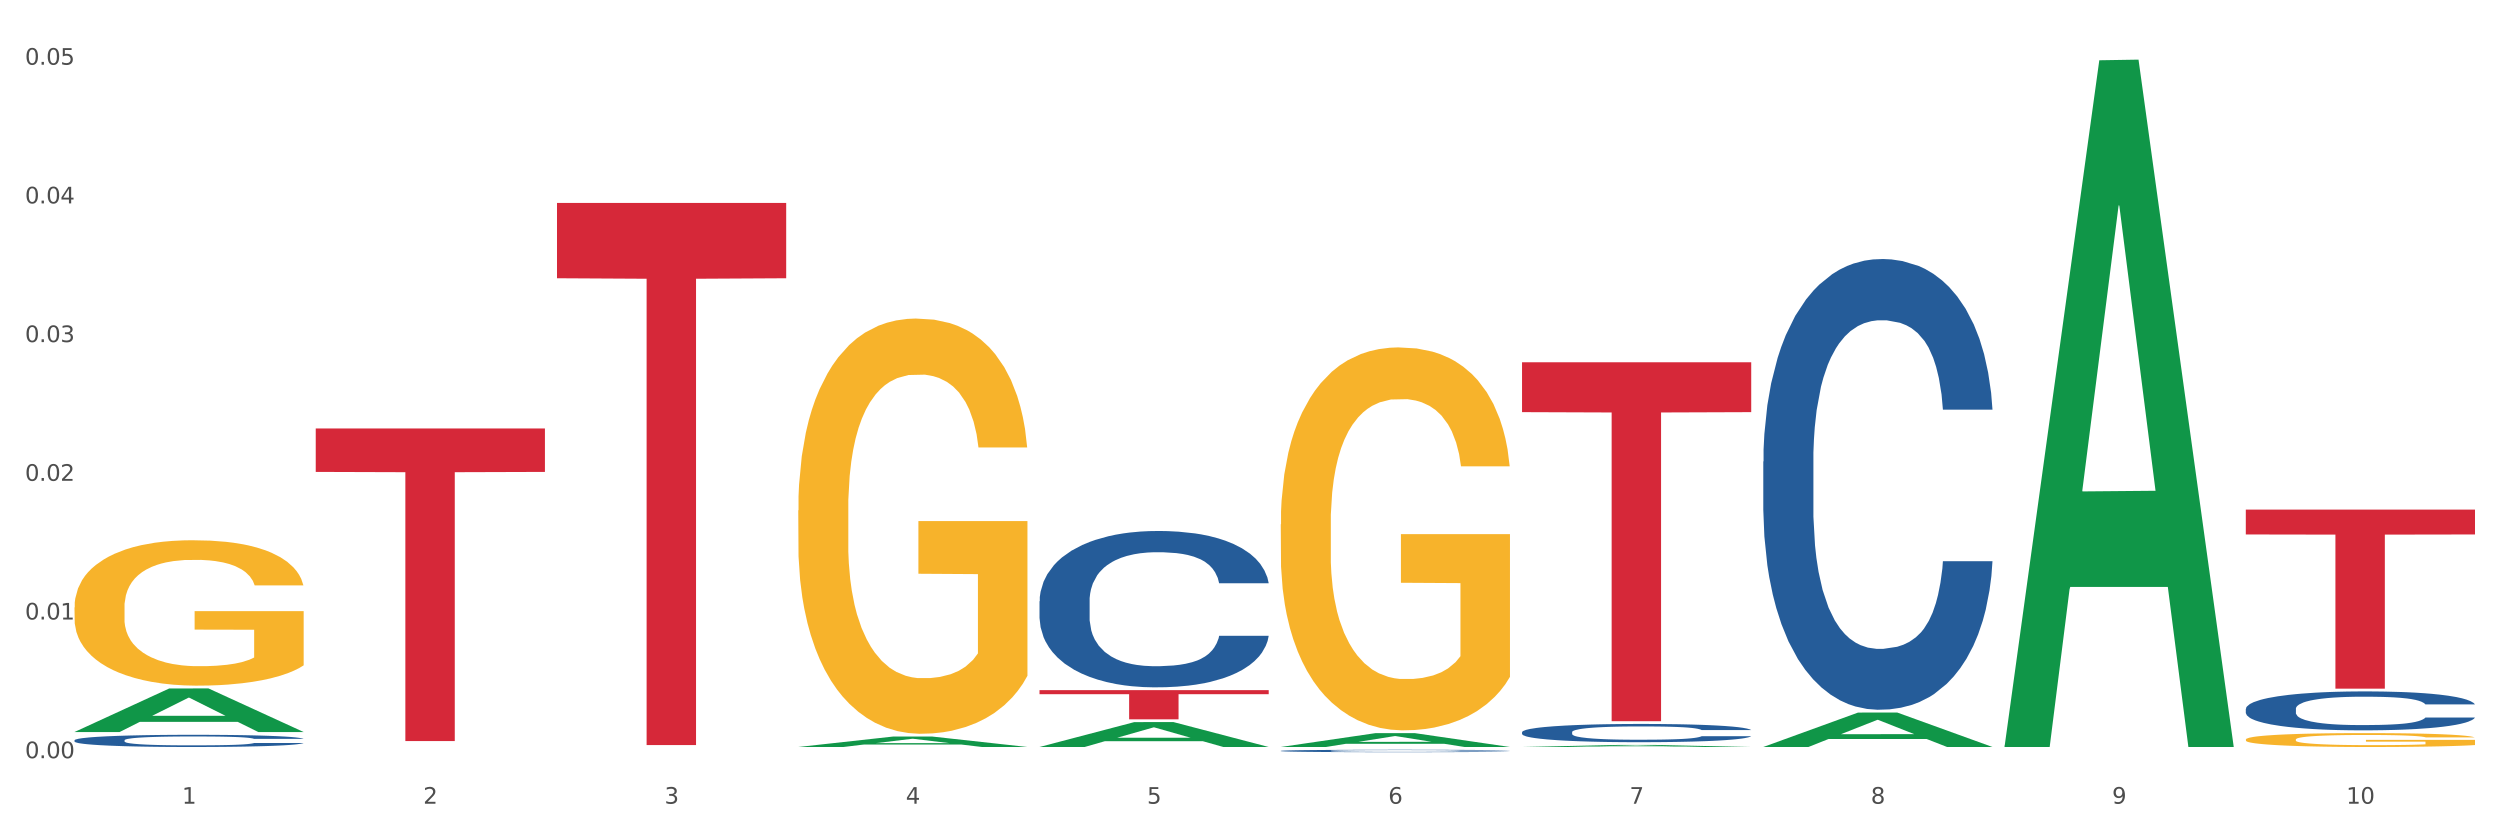
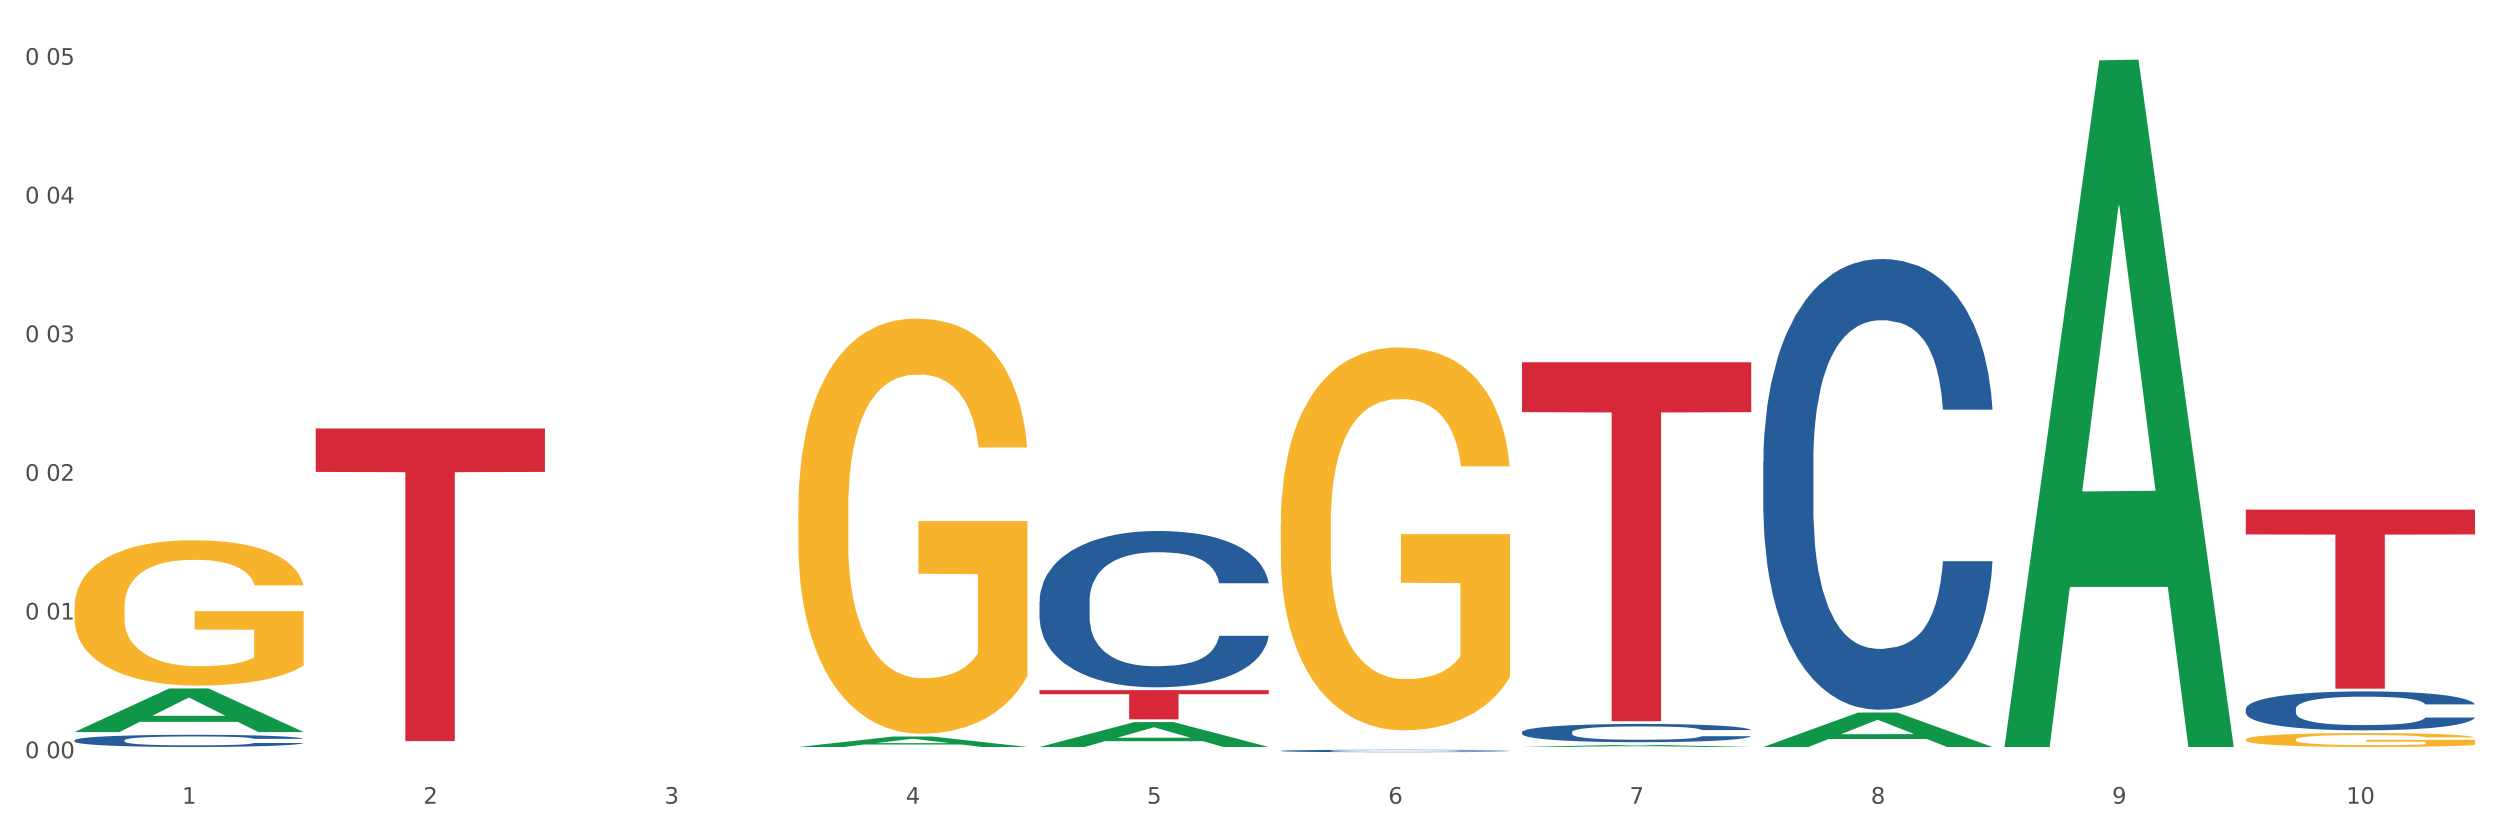
<svg xmlns="http://www.w3.org/2000/svg" xmlns:xlink="http://www.w3.org/1999/xlink" width="1080pt" height="360pt" viewBox="0 0 1080 360" version="1.1">
  <rect x="0" y="0" width="1080" height="360" fill="#333333" stroke="none" />
  <defs>
    <style type="text/css">*{stroke-linejoin: round; stroke-linecap: butt}</style>
  </defs>
  <g id="figure_1">
    <g id="patch_1">
      <path d="M 0 360  L 1080 360  L 1080 0  L 0 0  z " style="fill: #ffffff; stroke: #ffffff; stroke-linejoin: miter" />
    </g>
    <g id="axes_1">
      <g id="matplotlib.axis_1">
        <g id="xtick_1">
          <g id="text_1">
            <g style="fill: #4d4d4d" transform="translate(78.627 347.204) scale(0.096 -0.096)">
              <defs>
                <path id="DejaVuSans-31" d="M 794 531  L 1825 531  L 1825 4091  L 703 3866  L 703 4441  L 1819 4666  L 2450 4666  L 2450 531  L 3481 531  L 3481 0  L 794 0  L 794 531  z " transform="scale(0.016)" />
              </defs>
              <use xlink:href="#DejaVuSans-31" />
            </g>
          </g>
        </g>
        <g id="xtick_2">
          <g id="text_2">
            <g style="fill: #4d4d4d" transform="translate(182.851 347.204) scale(0.096 -0.096)">
              <defs>
                <path id="DejaVuSans-32" d="M 1228 531  L 3431 531  L 3431 0  L 469 0  L 469 531  Q 828 903 1448 1529  Q 2069 2156 2228 2338  Q 2531 2678 2651 2914  Q 2772 3150 2772 3378  Q 2772 3750 2511 3984  Q 2250 4219 1831 4219  Q 1534 4219 1204 4116  Q 875 4013 500 3803  L 500 4441  Q 881 4594 1212 4672  Q 1544 4750 1819 4750  Q 2544 4750 2975 4387  Q 3406 4025 3406 3419  Q 3406 3131 3298 2873  Q 3191 2616 2906 2266  Q 2828 2175 2409 1742  Q 1991 1309 1228 531  z " transform="scale(0.016)" />
              </defs>
              <use xlink:href="#DejaVuSans-32" />
            </g>
          </g>
        </g>
        <g id="xtick_3">
          <g id="text_3">
            <g style="fill: #4d4d4d" transform="translate(287.074 347.204) scale(0.096 -0.096)">
              <defs>
                <path id="DejaVuSans-33" d="M 2597 2516  Q 3050 2419 3304 2112  Q 3559 1806 3559 1356  Q 3559 666 3084 287  Q 2609 -91 1734 -91  Q 1441 -91 1130 -33  Q 819 25 488 141  L 488 750  Q 750 597 1062 519  Q 1375 441 1716 441  Q 2309 441 2620 675  Q 2931 909 2931 1356  Q 2931 1769 2642 2001  Q 2353 2234 1838 2234  L 1294 2234  L 1294 2753  L 1863 2753  Q 2328 2753 2575 2939  Q 2822 3125 2822 3475  Q 2822 3834 2567 4026  Q 2313 4219 1838 4219  Q 1578 4219 1281 4162  Q 984 4106 628 3988  L 628 4550  Q 988 4650 1302 4700  Q 1616 4750 1894 4750  Q 2613 4750 3031 4423  Q 3450 4097 3450 3541  Q 3450 3153 3228 2886  Q 3006 2619 2597 2516  z " transform="scale(0.016)" />
              </defs>
              <use xlink:href="#DejaVuSans-33" />
            </g>
          </g>
        </g>
        <g id="xtick_4">
          <g id="text_4">
            <g style="fill: #4d4d4d" transform="translate(391.298 347.204) scale(0.096 -0.096)">
              <defs>
                <path id="DejaVuSans-34" d="M 2419 4116  L 825 1625  L 2419 1625  L 2419 4116  z M 2253 4666  L 3047 4666  L 3047 1625  L 3713 1625  L 3713 1100  L 3047 1100  L 3047 0  L 2419 0  L 2419 1100  L 313 1100  L 313 1709  L 2253 4666  z " transform="scale(0.016)" />
              </defs>
              <use xlink:href="#DejaVuSans-34" />
            </g>
          </g>
        </g>
        <g id="xtick_5">
          <g id="text_5">
            <g style="fill: #4d4d4d" transform="translate(495.522 347.204) scale(0.096 -0.096)">
              <defs>
                <path id="DejaVuSans-35" d="M 691 4666  L 3169 4666  L 3169 4134  L 1269 4134  L 1269 2991  Q 1406 3038 1543 3061  Q 1681 3084 1819 3084  Q 2600 3084 3056 2656  Q 3513 2228 3513 1497  Q 3513 744 3044 326  Q 2575 -91 1722 -91  Q 1428 -91 1123 -41  Q 819 9 494 109  L 494 744  Q 775 591 1075 516  Q 1375 441 1709 441  Q 2250 441 2565 725  Q 2881 1009 2881 1497  Q 2881 1984 2565 2268  Q 2250 2553 1709 2553  Q 1456 2553 1204 2497  Q 953 2441 691 2322  L 691 4666  z " transform="scale(0.016)" />
              </defs>
              <use xlink:href="#DejaVuSans-35" />
            </g>
          </g>
        </g>
        <g id="xtick_6">
          <g id="text_6">
            <g style="fill: #4d4d4d" transform="translate(599.745 347.204) scale(0.096 -0.096)">
              <defs>
                <path id="DejaVuSans-36" d="M 2113 2584  Q 1688 2584 1439 2293  Q 1191 2003 1191 1497  Q 1191 994 1439 701  Q 1688 409 2113 409  Q 2538 409 2786 701  Q 3034 994 3034 1497  Q 3034 2003 2786 2293  Q 2538 2584 2113 2584  z M 3366 4563  L 3366 3988  Q 3128 4100 2886 4159  Q 2644 4219 2406 4219  Q 1781 4219 1451 3797  Q 1122 3375 1075 2522  Q 1259 2794 1537 2939  Q 1816 3084 2150 3084  Q 2853 3084 3261 2657  Q 3669 2231 3669 1497  Q 3669 778 3244 343  Q 2819 -91 2113 -91  Q 1303 -91 875 529  Q 447 1150 447 2328  Q 447 3434 972 4092  Q 1497 4750 2381 4750  Q 2619 4750 2861 4703  Q 3103 4656 3366 4563  z " transform="scale(0.016)" />
              </defs>
              <use xlink:href="#DejaVuSans-36" />
            </g>
          </g>
        </g>
        <g id="xtick_7">
          <g id="text_7">
            <g style="fill: #4d4d4d" transform="translate(703.969 347.204) scale(0.096 -0.096)">
              <defs>
                <path id="DejaVuSans-37" d="M 525 4666  L 3525 4666  L 3525 4397  L 1831 0  L 1172 0  L 2766 4134  L 525 4134  L 525 4666  z " transform="scale(0.016)" />
              </defs>
              <use xlink:href="#DejaVuSans-37" />
            </g>
          </g>
        </g>
        <g id="xtick_8">
          <g id="text_8">
            <g style="fill: #4d4d4d" transform="translate(808.193 347.204) scale(0.096 -0.096)">
              <defs>
                <path id="DejaVuSans-38" d="M 2034 2216  Q 1584 2216 1326 1975  Q 1069 1734 1069 1313  Q 1069 891 1326 650  Q 1584 409 2034 409  Q 2484 409 2743 651  Q 3003 894 3003 1313  Q 3003 1734 2745 1975  Q 2488 2216 2034 2216  z M 1403 2484  Q 997 2584 770 2862  Q 544 3141 544 3541  Q 544 4100 942 4425  Q 1341 4750 2034 4750  Q 2731 4750 3128 4425  Q 3525 4100 3525 3541  Q 3525 3141 3298 2862  Q 3072 2584 2669 2484  Q 3125 2378 3379 2068  Q 3634 1759 3634 1313  Q 3634 634 3220 271  Q 2806 -91 2034 -91  Q 1263 -91 848 271  Q 434 634 434 1313  Q 434 1759 690 2068  Q 947 2378 1403 2484  z M 1172 3481  Q 1172 3119 1398 2916  Q 1625 2713 2034 2713  Q 2441 2713 2670 2916  Q 2900 3119 2900 3481  Q 2900 3844 2670 4047  Q 2441 4250 2034 4250  Q 1625 4250 1398 4047  Q 1172 3844 1172 3481  z " transform="scale(0.016)" />
              </defs>
              <use xlink:href="#DejaVuSans-38" />
            </g>
          </g>
        </g>
        <g id="xtick_9">
          <g id="text_9">
            <g style="fill: #4d4d4d" transform="translate(912.416 347.204) scale(0.096 -0.096)">
              <defs>
                <path id="DejaVuSans-39" d="M 703 97  L 703 672  Q 941 559 1184 500  Q 1428 441 1663 441  Q 2288 441 2617 861  Q 2947 1281 2994 2138  Q 2813 1869 2534 1725  Q 2256 1581 1919 1581  Q 1219 1581 811 2004  Q 403 2428 403 3163  Q 403 3881 828 4315  Q 1253 4750 1959 4750  Q 2769 4750 3195 4129  Q 3622 3509 3622 2328  Q 3622 1225 3098 567  Q 2575 -91 1691 -91  Q 1453 -91 1209 -44  Q 966 3 703 97  z M 1959 2075  Q 2384 2075 2632 2365  Q 2881 2656 2881 3163  Q 2881 3666 2632 3958  Q 2384 4250 1959 4250  Q 1534 4250 1286 3958  Q 1038 3666 1038 3163  Q 1038 2656 1286 2365  Q 1534 2075 1959 2075  z " transform="scale(0.016)" />
              </defs>
              <use xlink:href="#DejaVuSans-39" />
            </g>
          </g>
        </g>
        <g id="xtick_10">
          <g id="text_10">
            <g style="fill: #4d4d4d" transform="translate(1013.586 347.204) scale(0.096 -0.096)">
              <defs>
                <path id="DejaVuSans-30" d="M 2034 4250  Q 1547 4250 1301 3770  Q 1056 3291 1056 2328  Q 1056 1369 1301 889  Q 1547 409 2034 409  Q 2525 409 2770 889  Q 3016 1369 3016 2328  Q 3016 3291 2770 3770  Q 2525 4250 2034 4250  z M 2034 4750  Q 2819 4750 3233 4129  Q 3647 3509 3647 2328  Q 3647 1150 3233 529  Q 2819 -91 2034 -91  Q 1250 -91 836 529  Q 422 1150 422 2328  Q 422 3509 836 4129  Q 1250 4750 2034 4750  z " transform="scale(0.016)" />
              </defs>
              <use xlink:href="#DejaVuSans-31" />
              <use xlink:href="#DejaVuSans-30" transform="translate(63.623 0)" />
            </g>
          </g>
        </g>
        <g id="xtick_11" />
        <g id="xtick_12" />
        <g id="xtick_13" />
        <g id="xtick_14" />
        <g id="xtick_15" />
        <g id="xtick_16" />
        <g id="xtick_17" />
        <g id="xtick_18" />
        <g id="xtick_19" />
      </g>
      <g id="matplotlib.axis_2">
        <g id="ytick_1">
          <g id="text_11">
            <g style="fill: #4d4d4d" transform="translate(10.8 327.544) scale(0.096 -0.096)">
              <defs>
-                 <path id="DejaVuSans-2e" d="M 684 794  L 1344 794  L 1344 0  L 684 0  L 684 794  z " transform="scale(0.016)" />
-               </defs>
+                 </defs>
              <use xlink:href="#DejaVuSans-30" />
              <use xlink:href="#DejaVuSans-2e" transform="translate(63.623 0)" />
              <use xlink:href="#DejaVuSans-30" transform="translate(95.41 0)" />
              <use xlink:href="#DejaVuSans-30" transform="translate(159.033 0)" />
            </g>
          </g>
        </g>
        <g id="ytick_2">
          <g id="text_12">
            <g style="fill: #4d4d4d" transform="translate(10.8 267.627) scale(0.096 -0.096)">
              <use xlink:href="#DejaVuSans-30" />
              <use xlink:href="#DejaVuSans-2e" transform="translate(63.623 0)" />
              <use xlink:href="#DejaVuSans-30" transform="translate(95.41 0)" />
              <use xlink:href="#DejaVuSans-31" transform="translate(159.033 0)" />
            </g>
          </g>
        </g>
        <g id="ytick_3">
          <g id="text_13">
            <g style="fill: #4d4d4d" transform="translate(10.8 207.709) scale(0.096 -0.096)">
              <use xlink:href="#DejaVuSans-30" />
              <use xlink:href="#DejaVuSans-2e" transform="translate(63.623 0)" />
              <use xlink:href="#DejaVuSans-30" transform="translate(95.41 0)" />
              <use xlink:href="#DejaVuSans-32" transform="translate(159.033 0)" />
            </g>
          </g>
        </g>
        <g id="ytick_4">
          <g id="text_14">
            <g style="fill: #4d4d4d" transform="translate(10.8 147.792) scale(0.096 -0.096)">
              <use xlink:href="#DejaVuSans-30" />
              <use xlink:href="#DejaVuSans-2e" transform="translate(63.623 0)" />
              <use xlink:href="#DejaVuSans-30" transform="translate(95.41 0)" />
              <use xlink:href="#DejaVuSans-33" transform="translate(159.033 0)" />
            </g>
          </g>
        </g>
        <g id="ytick_5">
          <g id="text_15">
            <g style="fill: #4d4d4d" transform="translate(10.8 87.875) scale(0.096 -0.096)">
              <use xlink:href="#DejaVuSans-30" />
              <use xlink:href="#DejaVuSans-2e" transform="translate(63.623 0)" />
              <use xlink:href="#DejaVuSans-30" transform="translate(95.41 0)" />
              <use xlink:href="#DejaVuSans-34" transform="translate(159.033 0)" />
            </g>
          </g>
        </g>
        <g id="ytick_6">
          <g id="text_16">
            <g style="fill: #4d4d4d" transform="translate(10.8 27.958) scale(0.096 -0.096)">
              <use xlink:href="#DejaVuSans-30" />
              <use xlink:href="#DejaVuSans-2e" transform="translate(63.623 0)" />
              <use xlink:href="#DejaVuSans-30" transform="translate(95.41 0)" />
              <use xlink:href="#DejaVuSans-35" transform="translate(159.033 0)" />
            </g>
          </g>
        </g>
        <g id="ytick_7" />
        <g id="ytick_8" />
        <g id="ytick_9" />
        <g id="ytick_10" />
        <g id="ytick_11" />
      </g>
      <g id="PolyCollection_1">
        <path d="M 32.175 316.204  L 32.277 316.186  L 73.107 297.413  L 90.051 297.396  L 131.187 316.24  L 111.589 316.24  L 102.709 311.851  L 60.552 311.851  L 60.246 311.922  L 51.671 316.24  L 32.175 316.24  L 32.175 316.204  L 65.86 309.233  L 97.401 309.215  L 81.783 301.412  L 81.579 301.377  L 81.375 301.43  L 65.758 309.215  L 65.86 309.233  L 32.175 316.204  z " clip-path="url(#pbb2da0d01f)" style="fill: #109648" />
        <path d="M 657.517 316.289  L 657.634 316.282  L 657.634 316.08  L 657.985 315.807  L 659.272 315.303  L 660.911 314.922  L 663.72 314.475  L 665.241 314.288  L 667.231 314.079  L 671.327 313.741  L 676.008 313.453  L 679.285 313.295  L 681.743 313.194  L 687.244 313.014  L 690.404 312.935  L 693.681 312.87  L 696.49 312.827  L 701.171 312.777  L 704.916 312.755  L 709.247 312.748  L 712.875 312.755  L 717.673 312.784  L 724.695 312.87  L 727.387 312.921  L 731.015 313.007  L 734.76 313.122  L 737.803 313.237  L 741.314 313.403  L 744.943 313.619  L 748.454 313.892  L 750.911 314.144  L 752.901 314.41  L 754.657 314.734  L 755.944 315.087  L 756.529 315.382  L 735.112 315.382  L 734.526 315.116  L 733.356 314.828  L 732.186 314.634  L 730.898 314.475  L 728.909 314.295  L 727.153 314.18  L 724.227 314.043  L 721.535 313.957  L 719.312 313.907  L 716.62 313.863  L 710.885 313.82  L 706.789 313.82  L 704.214 313.835  L 701.054 313.871  L 698.362 313.921  L 695.202 314.007  L 692.745 314.101  L 690.287 314.223  L 688.882 314.31  L 686.776 314.468  L 685.371 314.598  L 683.499 314.821  L 682.445 314.979  L 680.573 315.389  L 679.754 315.692  L 679.402 315.9  L 679.168 316.131  L 679.168 317.254  L 679.871 317.758  L 680.456 317.973  L 681.392 318.218  L 683.148 318.535  L 685.722 318.844  L 688.414 319.068  L 690.638 319.204  L 692.745 319.305  L 694.851 319.384  L 697.426 319.456  L 699.533 319.499  L 702.693 319.543  L 706.438 319.564  L 709.364 319.564  L 715.332 319.528  L 718.024 319.492  L 720.599 319.442  L 723.408 319.363  L 725.632 319.276  L 726.919 319.212  L 729.026 319.075  L 730.664 318.931  L 732.069 318.765  L 733.005 318.621  L 734.058 318.405  L 734.877 318.161  L 735.112 318.031  L 756.529 318.031  L 756.061 318.29  L 755.242 318.542  L 753.603 318.88  L 752.316 319.075  L 750.326 319.312  L 748.22 319.514  L 745.294 319.737  L 742.602 319.903  L 739.793 320.046  L 736.75 320.176  L 731.249 320.356  L 729.26 320.406  L 725.046 320.493  L 721.769 320.543  L 716.971 320.594  L 712.055 320.622  L 706.906 320.629  L 702.341 320.615  L 697.309 320.572  L 694.149 320.529  L 690.638 320.464  L 686.542 320.363  L 682.679 320.241  L 679.051 320.097  L 675.657 319.931  L 672.497 319.744  L 668.401 319.435  L 665.358 319.132  L 663.134 318.852  L 661.613 318.614  L 660.091 318.312  L 659.272 318.103  L 657.985 317.599  L 657.517 317.131  L 657.517 316.289  z " clip-path="url(#pbb2da0d01f)" style="fill: #255c99" />
        <path d="M 761.74 199.388  L 761.857 199.211  L 761.857 194.231  L 762.208 187.473  L 763.496 175.025  L 765.134 165.6  L 767.943 154.574  L 769.465 149.95  L 771.454 144.793  L 775.551 136.435  L 780.232 129.321  L 783.509 125.409  L 785.967 122.919  L 791.467 118.473  L 794.627 116.517  L 797.904 114.916  L 800.713 113.849  L 805.395 112.605  L 809.14 112.071  L 813.47 111.893  L 817.098 112.071  L 821.897 112.782  L 828.919 114.916  L 831.611 116.161  L 835.239 118.295  L 838.984 121.141  L 842.027 123.986  L 845.538 128.076  L 849.166 133.411  L 852.677 140.169  L 855.135 146.393  L 857.125 152.973  L 858.88 160.976  L 860.168 169.69  L 860.753 176.981  L 839.335 176.981  L 838.75 170.401  L 837.58 163.288  L 836.409 158.486  L 835.122 154.574  L 833.132 150.128  L 831.377 147.283  L 828.451 143.904  L 825.759 141.77  L 823.535 140.525  L 820.843 139.458  L 815.109 138.391  L 811.012 138.391  L 808.438 138.746  L 805.278 139.636  L 802.586 140.88  L 799.426 143.015  L 796.968 145.326  L 794.51 148.35  L 793.106 150.484  L 790.999 154.396  L 789.595 157.597  L 787.722 163.11  L 786.669 167.022  L 784.796 177.159  L 783.977 184.628  L 783.626 189.785  L 783.392 195.476  L 783.392 223.218  L 784.094 235.667  L 784.679 241.002  L 785.616 247.048  L 787.371 254.873  L 789.946 262.52  L 792.638 268.033  L 794.862 271.412  L 796.968 273.901  L 799.075 275.858  L 801.65 277.636  L 803.756 278.703  L 806.916 279.77  L 810.661 280.304  L 813.587 280.304  L 819.556 279.414  L 822.248 278.525  L 824.823 277.28  L 827.632 275.324  L 829.855 273.19  L 831.143 271.59  L 833.249 268.211  L 834.888 264.654  L 836.292 260.564  L 837.229 257.007  L 838.282 251.672  L 839.101 245.626  L 839.335 242.425  L 860.753 242.425  L 860.285 248.827  L 859.465 255.051  L 857.827 263.409  L 856.539 268.211  L 854.55 274.079  L 852.443 279.059  L 849.517 284.572  L 846.825 288.662  L 844.017 292.219  L 840.974 295.42  L 835.473 299.865  L 833.483 301.11  L 829.27 303.244  L 825.993 304.489  L 821.195 305.734  L 816.279 306.445  L 811.13 306.623  L 806.565 306.268  L 801.533 305.201  L 798.373 304.134  L 794.862 302.533  L 790.765 300.043  L 786.903 297.02  L 783.275 293.463  L 779.881 289.373  L 776.721 284.749  L 772.625 277.103  L 769.582 269.633  L 767.358 262.698  L 765.837 256.829  L 764.315 249.36  L 763.496 244.203  L 762.208 231.754  L 761.74 220.195  L 761.74 199.388  z " clip-path="url(#pbb2da0d01f)" style="fill: #255c99" />
        <path d="M 970.188 306.245  L 970.305 306.23  L 970.305 305.8  L 970.656 305.216  L 971.943 304.141  L 973.582 303.327  L 976.39 302.374  L 977.912 301.975  L 979.902 301.529  L 983.998 300.807  L 988.679 300.193  L 991.956 299.855  L 994.414 299.64  L 999.915 299.256  L 1003.075 299.087  L 1006.352 298.949  L 1009.161 298.856  L 1013.842 298.749  L 1017.587 298.703  L 1021.917 298.687  L 1025.546 298.703  L 1030.344 298.764  L 1037.366 298.949  L 1040.058 299.056  L 1043.686 299.24  L 1047.431 299.486  L 1050.474 299.732  L 1053.985 300.085  L 1057.613 300.546  L 1061.125 301.13  L 1063.582 301.667  L 1065.572 302.236  L 1067.327 302.927  L 1068.615 303.68  L 1069.2 304.31  L 1047.782 304.31  L 1047.197 303.741  L 1046.027 303.127  L 1044.857 302.712  L 1043.569 302.374  L 1041.58 301.99  L 1039.824 301.744  L 1036.898 301.452  L 1034.206 301.268  L 1031.983 301.161  L 1029.291 301.068  L 1023.556 300.976  L 1019.46 300.976  L 1016.885 301.007  L 1013.725 301.084  L 1011.033 301.191  L 1007.873 301.376  L 1005.415 301.575  L 1002.958 301.836  L 1001.553 302.021  L 999.447 302.359  L 998.042 302.635  L 996.17 303.111  L 995.116 303.449  L 993.244 304.325  L 992.424 304.97  L 992.073 305.416  L 991.839 305.907  L 991.839 308.304  L 992.541 309.379  L 993.127 309.84  L 994.063 310.362  L 995.818 311.038  L 998.393 311.698  L 1001.085 312.175  L 1003.309 312.466  L 1005.415 312.681  L 1007.522 312.85  L 1010.097 313.004  L 1012.203 313.096  L 1015.363 313.188  L 1019.109 313.234  L 1022.035 313.234  L 1028.003 313.158  L 1030.695 313.081  L 1033.27 312.973  L 1036.079 312.804  L 1038.303 312.62  L 1039.59 312.482  L 1041.697 312.19  L 1043.335 311.883  L 1044.739 311.529  L 1045.676 311.222  L 1046.729 310.761  L 1047.548 310.239  L 1047.782 309.963  L 1069.2 309.963  L 1068.732 310.516  L 1067.913 311.053  L 1066.274 311.775  L 1064.987 312.19  L 1062.997 312.697  L 1060.89 313.127  L 1057.965 313.603  L 1055.273 313.956  L 1052.464 314.264  L 1049.421 314.54  L 1043.92 314.924  L 1041.931 315.032  L 1037.717 315.216  L 1034.44 315.324  L 1029.642 315.431  L 1024.726 315.493  L 1019.577 315.508  L 1015.012 315.477  L 1009.98 315.385  L 1006.82 315.293  L 1003.309 315.155  L 999.212 314.94  L 995.35 314.678  L 991.722 314.371  L 988.328 314.018  L 985.168 313.618  L 981.072 312.958  L 978.029 312.313  L 975.805 311.714  L 974.284 311.207  L 972.762 310.562  L 971.943 310.116  L 970.656 309.041  L 970.188 308.042  L 970.188 306.245  z " clip-path="url(#pbb2da0d01f)" style="fill: #255c99" />
        <path d="M 32.175 319.801  L 32.292 319.796  L 32.292 319.661  L 32.643 319.478  L 33.931 319.141  L 35.569 318.886  L 38.378 318.588  L 39.899 318.462  L 41.889 318.323  L 45.985 318.096  L 50.667 317.904  L 53.944 317.798  L 56.401 317.731  L 61.902 317.61  L 65.062 317.557  L 68.339 317.514  L 71.148 317.485  L 75.829 317.451  L 79.575 317.437  L 83.905 317.432  L 87.533 317.437  L 92.331 317.456  L 99.354 317.514  L 102.045 317.548  L 105.674 317.605  L 109.419 317.682  L 112.462 317.759  L 115.973 317.87  L 119.601 318.015  L 123.112 318.198  L 125.57 318.366  L 127.559 318.544  L 129.315 318.761  L 130.602 318.997  L 131.187 319.194  L 109.77 319.194  L 109.185 319.016  L 108.014 318.823  L 106.844 318.693  L 105.557 318.588  L 103.567 318.467  L 101.811 318.39  L 98.886 318.299  L 96.194 318.241  L 93.97 318.207  L 91.278 318.178  L 85.543 318.149  L 81.447 318.149  L 78.872 318.159  L 75.712 318.183  L 73.021 318.217  L 69.861 318.275  L 67.403 318.337  L 64.945 318.419  L 63.541 318.477  L 61.434 318.583  L 60.03 318.669  L 58.157 318.819  L 57.104 318.925  L 55.231 319.199  L 54.412 319.401  L 54.061 319.541  L 53.827 319.695  L 53.827 320.446  L 54.529 320.783  L 55.114 320.927  L 56.05 321.091  L 57.806 321.303  L 60.381 321.51  L 63.072 321.659  L 65.296 321.751  L 67.403 321.818  L 69.509 321.871  L 72.084 321.919  L 74.191 321.948  L 77.351 321.977  L 81.096 321.991  L 84.022 321.991  L 89.991 321.967  L 92.683 321.943  L 95.257 321.91  L 98.066 321.857  L 100.29 321.799  L 101.577 321.756  L 103.684 321.664  L 105.322 321.568  L 106.727 321.457  L 107.663 321.361  L 108.717 321.216  L 109.536 321.053  L 109.77 320.966  L 131.187 320.966  L 130.719 321.139  L 129.9 321.308  L 128.262 321.534  L 126.974 321.664  L 124.985 321.823  L 122.878 321.958  L 119.952 322.107  L 117.26 322.218  L 114.451 322.314  L 111.408 322.401  L 105.908 322.521  L 103.918 322.555  L 99.705 322.613  L 96.428 322.646  L 91.629 322.68  L 86.714 322.699  L 81.564 322.704  L 77 322.694  L 71.967 322.665  L 68.807 322.637  L 65.296 322.593  L 61.2 322.526  L 57.338 322.444  L 53.71 322.348  L 50.316 322.237  L 47.156 322.112  L 43.059 321.905  L 40.016 321.703  L 37.793 321.515  L 36.271 321.356  L 34.75 321.154  L 33.931 321.014  L 32.643 320.677  L 32.175 320.364  L 32.175 319.801  z " clip-path="url(#pbb2da0d01f)" style="fill: #255c99" />
        <path d="M 136.399 185.097  L 235.411 185.097  L 235.411 203.863  L 196.463 203.99  L 196.463 320.141  L 175.112 320.141  L 175.112 203.99  L 136.399 203.863  L 136.399 185.223  L 136.399 185.097  z " clip-path="url(#pbb2da0d01f)" style="fill: #d62839" />
        <path d="M 32.175 262.413  L 32.292 262.355  L 32.292 260.29  L 32.526 258.512  L 33.695 254.209  L 35.448 250.652  L 36.734 248.759  L 38.02 247.21  L 39.54 245.661  L 41.41 244.055  L 44.8 241.702  L 46.904 240.498  L 49.476 239.236  L 54.152 237.4  L 57.542 236.367  L 61.049 235.507  L 66.777 234.474  L 70.517 234.015  L 74.492 233.671  L 79.285 233.441  L 82.909 233.384  L 90.858 233.556  L 97.638 234.072  L 100.911 234.474  L 105.119 235.162  L 107.34 235.621  L 110.964 236.539  L 114.705 237.744  L 117.277 238.777  L 121.134 240.727  L 124.057 242.678  L 126.745 245.087  L 128.148 246.751  L 129.2 248.3  L 130.135 250.078  L 131.071 252.889  L 110.029 252.889  L 109.211 250.882  L 107.925 248.988  L 106.054 247.153  L 104.418 246.005  L 101.612 244.571  L 99.041 243.653  L 96.352 242.965  L 93.079 242.391  L 90.507 242.104  L 86.883 241.875  L 79.752 241.932  L 74.96 242.391  L 71.686 242.965  L 69.582 243.481  L 67.712 244.055  L 65.608 244.858  L 63.153 246.062  L 61.399 247.153  L 59.646 248.529  L 58.243 249.906  L 56.957 251.513  L 55.905 253.234  L 55.087 255.012  L 54.386 257.192  L 53.801 260.806  L 53.801 268.666  L 54.035 270.444  L 54.619 272.797  L 55.321 274.575  L 56.49 276.698  L 57.542 278.132  L 59.529 280.197  L 61.75 281.918  L 63.504 283.008  L 65.257 283.926  L 68.296 285.188  L 71.686 286.221  L 74.609 286.852  L 78.583 287.426  L 81.272 287.655  L 83.61 287.77  L 89.338 287.77  L 93.429 287.598  L 97.988 287.196  L 101.495 286.68  L 104.418 286.049  L 107.691 285.016  L 109.795 284.041  L 109.795 272.051  L 84.078 271.993  L 84.078 264.019  L 131.187 264.019  L 131.187 287.426  L 129.2 288.63  L 126.979 289.72  L 124.641 290.696  L 121.134 291.9  L 116.926 293.048  L 113.185 293.851  L 109.211 294.539  L 104.535 295.171  L 98.456 295.744  L 94.715 295.974  L 90.039 296.146  L 84.545 296.203  L 79.752 296.088  L 75.076 295.802  L 70.167 295.285  L 65.374 294.539  L 61.75 293.794  L 58.126 292.876  L 54.269 291.671  L 51.229 290.524  L 48.891 289.491  L 46.32 288.171  L 43.514 286.45  L 41.41 284.901  L 39.54 283.295  L 37.552 281.23  L 36.15 279.451  L 34.747 277.214  L 33.928 275.55  L 32.993 272.969  L 32.292 269.354  L 32.175 262.413  z " clip-path="url(#pbb2da0d01f)" style="fill: #f7b32b" />
-         <path d="M 240.622 87.654  L 339.635 87.654  L 339.635 120.203  L 300.687 120.423  L 300.687 321.871  L 279.336 321.871  L 279.336 120.423  L 240.622 120.203  L 240.622 87.874  L 240.622 87.654  z " clip-path="url(#pbb2da0d01f)" style="fill: #d62839" />
        <path d="M 449.069 298.128  L 548.082 298.128  L 548.082 299.881  L 509.134 299.893  L 509.134 310.747  L 487.783 310.747  L 487.783 299.893  L 449.069 299.881  L 449.069 298.14  L 449.069 298.128  z " clip-path="url(#pbb2da0d01f)" style="fill: #d62839" />
        <path d="M 657.517 156.493  L 756.529 156.493  L 756.529 178.042  L 717.581 178.188  L 717.581 311.555  L 696.23 311.555  L 696.23 178.188  L 657.517 178.042  L 657.517 156.639  L 657.517 156.493  z " clip-path="url(#pbb2da0d01f)" style="fill: #d62839" />
        <path d="M 970.188 220.134  L 1069.2 220.134  L 1069.2 230.885  L 1030.252 230.957  L 1030.252 297.495  L 1008.901 297.495  L 1008.901 230.957  L 970.188 230.885  L 970.188 220.207  L 970.188 220.134  z " clip-path="url(#pbb2da0d01f)" style="fill: #d62839" />
        <path d="M 553.293 324.37  L 553.41 324.369  L 553.41 324.342  L 553.761 324.305  L 555.049 324.238  L 556.687 324.187  L 559.496 324.127  L 561.017 324.102  L 563.007 324.074  L 567.103 324.029  L 571.785 323.991  L 575.062 323.97  L 577.52 323.956  L 583.02 323.932  L 586.18 323.922  L 589.457 323.913  L 592.266 323.907  L 596.948 323.9  L 600.693 323.898  L 605.023 323.897  L 608.651 323.898  L 613.45 323.901  L 620.472 323.913  L 623.164 323.92  L 626.792 323.931  L 630.537 323.947  L 633.58 323.962  L 637.091 323.984  L 640.719 324.013  L 644.23 324.049  L 646.688 324.083  L 648.677 324.119  L 650.433 324.162  L 651.72 324.209  L 652.306 324.248  L 630.888 324.248  L 630.303 324.213  L 629.132 324.174  L 627.962 324.148  L 626.675 324.127  L 624.685 324.103  L 622.929 324.088  L 620.004 324.07  L 617.312 324.058  L 615.088 324.051  L 612.396 324.046  L 606.661 324.04  L 602.565 324.04  L 599.99 324.042  L 596.83 324.047  L 594.139 324.053  L 590.979 324.065  L 588.521 324.077  L 586.063 324.094  L 584.659 324.105  L 582.552 324.126  L 581.148 324.144  L 579.275 324.173  L 578.222 324.195  L 576.349 324.249  L 575.53 324.29  L 575.179 324.318  L 574.945 324.349  L 574.945 324.499  L 575.647 324.566  L 576.232 324.595  L 577.168 324.627  L 578.924 324.67  L 581.499 324.711  L 584.191 324.741  L 586.414 324.759  L 588.521 324.773  L 590.628 324.783  L 593.202 324.793  L 595.309 324.799  L 598.469 324.804  L 602.214 324.807  L 605.14 324.807  L 611.109 324.802  L 613.801 324.798  L 616.375 324.791  L 619.184 324.78  L 621.408 324.769  L 622.695 324.76  L 624.802 324.742  L 626.441 324.723  L 627.845 324.7  L 628.781 324.681  L 629.835 324.652  L 630.654 324.62  L 630.888 324.602  L 652.306 324.602  L 651.837 324.637  L 651.018 324.671  L 649.38 324.716  L 648.092 324.742  L 646.103 324.774  L 643.996 324.8  L 641.07 324.83  L 638.378 324.852  L 635.569 324.872  L 632.526 324.889  L 627.026 324.913  L 625.036 324.92  L 620.823 324.931  L 617.546 324.938  L 612.747 324.945  L 607.832 324.949  L 602.682 324.95  L 598.118 324.948  L 593.085 324.942  L 589.925 324.936  L 586.414 324.927  L 582.318 324.914  L 578.456 324.898  L 574.828 324.878  L 571.434 324.856  L 568.274 324.831  L 564.177 324.79  L 561.135 324.749  L 558.911 324.712  L 557.389 324.68  L 555.868 324.64  L 555.049 324.612  L 553.761 324.545  L 553.293 324.482  L 553.293 324.37  z " clip-path="url(#pbb2da0d01f)" style="fill: #255c99" />
        <path d="M 449.069 259.734  L 449.187 259.672  L 449.187 257.945  L 449.538 255.6  L 450.825 251.282  L 452.464 248.012  L 455.272 244.187  L 456.794 242.583  L 458.783 240.794  L 462.88 237.894  L 467.561 235.426  L 470.838 234.069  L 473.296 233.205  L 478.797 231.663  L 481.957 230.984  L 485.234 230.429  L 488.042 230.059  L 492.724 229.627  L 496.469 229.442  L 500.799 229.38  L 504.427 229.442  L 509.226 229.689  L 516.248 230.429  L 518.94 230.861  L 522.568 231.601  L 526.313 232.588  L 529.356 233.575  L 532.867 234.994  L 536.495 236.845  L 540.006 239.19  L 542.464 241.349  L 544.454 243.632  L 546.209 246.408  L 547.497 249.431  L 548.082 251.96  L 526.664 251.96  L 526.079 249.678  L 524.909 247.21  L 523.738 245.544  L 522.451 244.187  L 520.461 242.644  L 518.706 241.657  L 515.78 240.485  L 513.088 239.745  L 510.864 239.313  L 508.173 238.943  L 502.438 238.573  L 498.342 238.573  L 495.767 238.696  L 492.607 239.004  L 489.915 239.436  L 486.755 240.177  L 484.297 240.979  L 481.84 242.027  L 480.435 242.768  L 478.328 244.125  L 476.924 245.236  L 475.051 247.148  L 473.998 248.505  L 472.126 252.022  L 471.306 254.613  L 470.955 256.402  L 470.721 258.376  L 470.721 268.001  L 471.423 272.319  L 472.009 274.17  L 472.945 276.268  L 474.7 278.982  L 477.275 281.635  L 479.967 283.548  L 482.191 284.72  L 484.297 285.583  L 486.404 286.262  L 488.979 286.879  L 491.085 287.249  L 494.245 287.619  L 497.991 287.804  L 500.916 287.804  L 506.885 287.496  L 509.577 287.187  L 512.152 286.756  L 514.961 286.077  L 517.184 285.337  L 518.472 284.781  L 520.578 283.609  L 522.217 282.375  L 523.621 280.956  L 524.558 279.723  L 525.611 277.872  L 526.43 275.774  L 526.664 274.664  L 548.082 274.664  L 547.614 276.885  L 546.795 279.044  L 545.156 281.944  L 543.869 283.609  L 541.879 285.645  L 539.772 287.373  L 536.846 289.285  L 534.155 290.704  L 531.346 291.938  L 528.303 293.048  L 522.802 294.591  L 520.813 295.023  L 516.599 295.763  L 513.322 296.195  L 508.524 296.627  L 503.608 296.873  L 498.459 296.935  L 493.894 296.812  L 488.862 296.442  L 485.702 296.071  L 482.191 295.516  L 478.094 294.652  L 474.232 293.604  L 470.604 292.37  L 467.21 290.951  L 464.05 289.347  L 459.954 286.694  L 456.911 284.103  L 454.687 281.697  L 453.166 279.661  L 451.644 277.07  L 450.825 275.281  L 449.538 270.962  L 449.069 266.952  L 449.069 259.734  z " clip-path="url(#pbb2da0d01f)" style="fill: #255c99" />
        <path d="M 970.188 319.475  L 970.304 319.469  L 970.304 319.272  L 970.538 319.102  L 971.707 318.691  L 973.461 318.351  L 974.747 318.17  L 976.032 318.022  L 977.552 317.874  L 979.422 317.72  L 982.813 317.495  L 984.917 317.38  L 987.488 317.26  L 992.164 317.084  L 995.554 316.986  L 999.061 316.903  L 1004.789 316.805  L 1008.53 316.761  L 1012.505 316.728  L 1017.297 316.706  L 1020.921 316.7  L 1028.87 316.717  L 1035.65 316.766  L 1038.923 316.805  L 1043.132 316.87  L 1045.353 316.914  L 1048.977 317.002  L 1052.717 317.117  L 1055.289 317.216  L 1059.147 317.402  L 1062.069 317.589  L 1064.758 317.819  L 1066.161 317.978  L 1067.213 318.126  L 1068.148 318.296  L 1069.083 318.565  L 1048.041 318.565  L 1047.223 318.373  L 1045.937 318.192  L 1044.067 318.016  L 1042.43 317.907  L 1039.625 317.77  L 1037.053 317.682  L 1034.364 317.616  L 1031.091 317.561  L 1028.52 317.534  L 1024.896 317.512  L 1017.765 317.517  L 1012.972 317.561  L 1009.699 317.616  L 1007.595 317.665  L 1005.724 317.72  L 1003.62 317.797  L 1001.165 317.912  L 999.412 318.016  L 997.659 318.148  L 996.256 318.279  L 994.97 318.433  L 993.918 318.597  L 993.1 318.767  L 992.398 318.976  L 991.814 319.321  L 991.814 320.072  L 992.047 320.242  L 992.632 320.467  L 993.333 320.637  L 994.502 320.84  L 995.554 320.977  L 997.542 321.174  L 999.763 321.339  L 1001.516 321.443  L 1003.27 321.531  L 1006.309 321.651  L 1009.699 321.75  L 1012.621 321.81  L 1016.596 321.865  L 1019.285 321.887  L 1021.623 321.898  L 1027.351 321.898  L 1031.442 321.882  L 1036.001 321.843  L 1039.508 321.794  L 1042.43 321.734  L 1045.704 321.635  L 1047.808 321.542  L 1047.808 320.396  L 1022.09 320.39  L 1022.09 319.628  L 1069.2 319.628  L 1069.2 321.865  L 1067.213 321.98  L 1064.992 322.084  L 1062.654 322.178  L 1059.147 322.293  L 1054.938 322.402  L 1051.198 322.479  L 1047.223 322.545  L 1042.547 322.605  L 1036.469 322.66  L 1032.728 322.682  L 1028.052 322.699  L 1022.558 322.704  L 1017.765 322.693  L 1013.089 322.666  L 1008.179 322.616  L 1003.387 322.545  L 999.763 322.474  L 996.139 322.386  L 992.281 322.271  L 989.242 322.161  L 986.904 322.063  L 984.332 321.936  L 981.527 321.772  L 979.422 321.624  L 977.552 321.47  L 975.565 321.273  L 974.162 321.103  L 972.759 320.889  L 971.941 320.73  L 971.006 320.484  L 970.304 320.138  L 970.188 319.475  z " clip-path="url(#pbb2da0d01f)" style="fill: #f7b32b" />
        <path d="M 553.293 226.523  L 553.41 226.372  L 553.41 220.933  L 553.644 216.249  L 554.813 204.917  L 556.566 195.549  L 557.852 190.564  L 559.138 186.484  L 560.658 182.405  L 562.528 178.174  L 565.918 171.98  L 568.022 168.807  L 570.594 165.483  L 575.27 160.648  L 578.66 157.928  L 582.167 155.662  L 587.895 152.942  L 591.636 151.733  L 595.61 150.827  L 600.403 150.223  L 604.027 150.072  L 611.976 150.525  L 618.756 151.885  L 622.029 152.942  L 626.237 154.755  L 628.458 155.964  L 632.082 158.381  L 635.823 161.554  L 638.395 164.274  L 642.252 169.411  L 645.175 174.548  L 647.863 180.894  L 649.266 185.275  L 650.318 189.355  L 651.253 194.039  L 652.189 201.442  L 631.147 201.442  L 630.329 196.154  L 629.043 191.168  L 627.173 186.333  L 625.536 183.311  L 622.73 179.534  L 620.159 177.117  L 617.47 175.303  L 614.197 173.793  L 611.625 173.037  L 608.001 172.433  L 600.87 172.584  L 596.078 173.793  L 592.805 175.303  L 590.7 176.663  L 588.83 178.174  L 586.726 180.289  L 584.271 183.462  L 582.518 186.333  L 580.764 189.959  L 579.361 193.585  L 578.075 197.816  L 577.023 202.349  L 576.205 207.032  L 575.504 212.774  L 574.919 222.292  L 574.919 242.992  L 575.153 247.675  L 575.737 253.87  L 576.439 258.554  L 577.608 264.144  L 578.66 267.921  L 580.647 273.361  L 582.868 277.893  L 584.622 280.764  L 586.375 283.181  L 589.415 286.505  L 592.805 289.225  L 595.727 290.887  L 599.702 292.398  L 602.39 293.002  L 604.728 293.304  L 610.456 293.304  L 614.548 292.851  L 619.107 291.794  L 622.613 290.434  L 625.536 288.772  L 628.809 286.052  L 630.913 283.484  L 630.913 251.906  L 605.196 251.755  L 605.196 230.753  L 652.306 230.753  L 652.306 292.398  L 650.318 295.571  L 648.097 298.442  L 645.759 301.01  L 642.252 304.183  L 638.044 307.205  L 634.303 309.32  L 630.329 311.133  L 625.653 312.795  L 619.574 314.306  L 615.833 314.91  L 611.158 315.364  L 605.663 315.515  L 600.87 315.212  L 596.195 314.457  L 591.285 313.097  L 586.492 311.133  L 582.868 309.169  L 579.244 306.751  L 575.387 303.579  L 572.347 300.557  L 570.009 297.837  L 567.438 294.362  L 564.632 289.829  L 562.528 285.75  L 560.658 281.519  L 558.67 276.08  L 557.268 271.396  L 555.865 265.504  L 555.047 261.122  L 554.111 254.323  L 553.41 244.805  L 553.293 226.523  z " clip-path="url(#pbb2da0d01f)" style="fill: #f7b32b" />
        <path d="M 344.846 220.501  L 344.963 220.337  L 344.963 214.439  L 345.197 209.36  L 346.366 197.073  L 348.119 186.916  L 349.405 181.509  L 350.691 177.086  L 352.21 172.662  L 354.081 168.075  L 357.471 161.358  L 359.575 157.918  L 362.147 154.313  L 366.823 149.071  L 370.213 146.122  L 373.72 143.665  L 379.448 140.716  L 383.188 139.405  L 387.163 138.422  L 391.956 137.767  L 395.579 137.603  L 403.529 138.094  L 410.309 139.569  L 413.582 140.716  L 417.79 142.682  L 420.011 143.992  L 423.635 146.613  L 427.376 150.054  L 429.947 153.003  L 433.805 158.573  L 436.728 164.143  L 439.416 171.024  L 440.819 175.775  L 441.871 180.199  L 442.806 185.277  L 443.741 193.305  L 422.7 193.305  L 421.882 187.571  L 420.596 182.165  L 418.725 176.922  L 417.089 173.645  L 414.283 169.55  L 411.711 166.928  L 409.023 164.962  L 405.75 163.324  L 403.178 162.505  L 399.554 161.85  L 392.423 162.013  L 387.63 163.324  L 384.357 164.962  L 382.253 166.437  L 380.383 168.075  L 378.279 170.369  L 375.824 173.809  L 374.07 176.922  L 372.317 180.854  L 370.914 184.786  L 369.628 189.373  L 368.576 194.288  L 367.758 199.367  L 367.056 205.592  L 366.472 215.914  L 366.472 238.358  L 366.706 243.437  L 367.29 250.154  L 367.992 255.233  L 369.161 261.294  L 370.213 265.39  L 372.2 271.288  L 374.421 276.203  L 376.174 279.316  L 377.928 281.937  L 380.967 285.541  L 384.357 288.49  L 387.28 290.292  L 391.254 291.931  L 393.943 292.586  L 396.281 292.914  L 402.009 292.914  L 406.1 292.422  L 410.659 291.275  L 414.166 289.801  L 417.089 287.999  L 420.362 285.05  L 422.466 282.265  L 422.466 248.024  L 396.748 247.86  L 396.748 225.088  L 443.858 225.088  L 443.858 291.931  L 441.871 295.371  L 439.65 298.484  L 437.312 301.269  L 433.805 304.709  L 429.597 307.986  L 425.856 310.28  L 421.882 312.246  L 417.206 314.048  L 411.127 315.686  L 407.386 316.341  L 402.71 316.833  L 397.216 316.997  L 392.423 316.669  L 387.747 315.85  L 382.838 314.375  L 378.045 312.246  L 374.421 310.116  L 370.797 307.494  L 366.94 304.054  L 363.9 300.777  L 361.562 297.829  L 358.99 294.06  L 356.185 289.146  L 354.081 284.722  L 352.21 280.135  L 350.223 274.237  L 348.82 269.158  L 347.418 262.769  L 346.599 258.018  L 345.664 250.645  L 344.963 240.324  L 344.846 220.501  z " clip-path="url(#pbb2da0d01f)" style="fill: #f7b32b" />
        <path d="M 865.964 322.146  L 866.066 321.868  L 906.896 26.038  L 923.84 25.759  L 964.976 322.704  L 945.378 322.704  L 936.498 253.556  L 894.341 253.556  L 894.034 254.672  L 885.46 322.704  L 865.964 322.704  L 865.964 322.146  L 899.649 212.291  L 931.19 212.012  L 915.572 89.052  L 915.368 88.494  L 915.164 89.331  L 899.547 212.012  L 899.649 212.291  L 865.964 322.146  z " clip-path="url(#pbb2da0d01f)" style="fill: #109648" />
        <path d="M 761.74 322.676  L 761.842 322.662  L 802.672 307.83  L 819.617 307.816  L 860.753 322.704  L 841.154 322.704  L 832.274 319.237  L 790.117 319.237  L 789.811 319.293  L 781.237 322.704  L 761.74 322.704  L 761.74 322.676  L 795.425 317.168  L 826.966 317.154  L 811.349 310.989  L 811.144 310.961  L 810.94 311.003  L 795.323 317.154  L 795.425 317.168  L 761.74 322.676  z " clip-path="url(#pbb2da0d01f)" style="fill: #109648" />
        <path d="M 657.517 322.702  L 657.619 322.702  L 698.449 321.823  L 715.393 321.822  L 756.529 322.704  L 736.931 322.704  L 728.05 322.499  L 685.893 322.499  L 685.587 322.502  L 677.013 322.704  L 657.517 322.704  L 657.517 322.702  L 691.201 322.376  L 722.742 322.375  L 707.125 322.01  L 706.921 322.008  L 706.717 322.011  L 691.099 322.375  L 691.201 322.376  L 657.517 322.702  z " clip-path="url(#pbb2da0d01f)" style="fill: #109648" />
-         <path d="M 553.293 322.693  L 553.395 322.687  L 594.225 316.713  L 611.169 316.707  L 652.306 322.704  L 632.707 322.704  L 623.827 321.308  L 581.67 321.308  L 581.364 321.33  L 572.789 322.704  L 553.293 322.704  L 553.293 322.693  L 586.978 320.474  L 618.519 320.469  L 602.901 317.985  L 602.697 317.974  L 602.493 317.991  L 586.876 320.469  L 586.978 320.474  L 553.293 322.693  z " clip-path="url(#pbb2da0d01f)" style="fill: #109648" />
        <path d="M 449.069 322.684  L 449.172 322.674  L 490.001 311.949  L 506.946 311.939  L 548.082 322.704  L 528.484 322.704  L 519.603 320.197  L 477.446 320.197  L 477.14 320.238  L 468.566 322.704  L 449.069 322.704  L 449.069 322.684  L 482.754 318.701  L 514.295 318.691  L 498.678 314.234  L 498.474 314.213  L 498.269 314.244  L 482.652 318.691  L 482.754 318.701  L 449.069 322.684  z " clip-path="url(#pbb2da0d01f)" style="fill: #109648" />
-         <path d="M 344.846 322.696  L 344.948 322.691  L 385.778 318.193  L 402.722 318.189  L 443.858 322.704  L 424.26 322.704  L 415.379 321.653  L 373.223 321.653  L 372.916 321.67  L 364.342 322.704  L 344.846 322.704  L 344.846 322.696  L 378.53 321.025  L 410.072 321.021  L 394.454 319.151  L 394.25 319.143  L 394.046 319.156  L 378.428 321.021  L 378.53 321.025  L 344.846 322.696  z " clip-path="url(#pbb2da0d01f)" style="fill: #109648" />
+         <path d="M 344.846 322.696  L 344.948 322.691  L 385.778 318.193  L 402.722 318.189  L 443.858 322.704  L 424.26 322.704  L 415.379 321.653  L 373.223 321.653  L 372.916 321.67  L 364.342 322.704  L 344.846 322.704  L 344.846 322.696  L 378.53 321.025  L 410.072 321.021  L 394.454 319.151  L 394.25 319.143  L 394.046 319.156  L 378.428 321.021  L 378.53 321.025  z " clip-path="url(#pbb2da0d01f)" style="fill: #109648" />
      </g>
    </g>
  </g>
  <defs>
    <clipPath id="pbb2da0d01f">
      <rect x="32.175" y="10.8" width="1037.025" height="329.109" />
    </clipPath>
  </defs>
</svg>